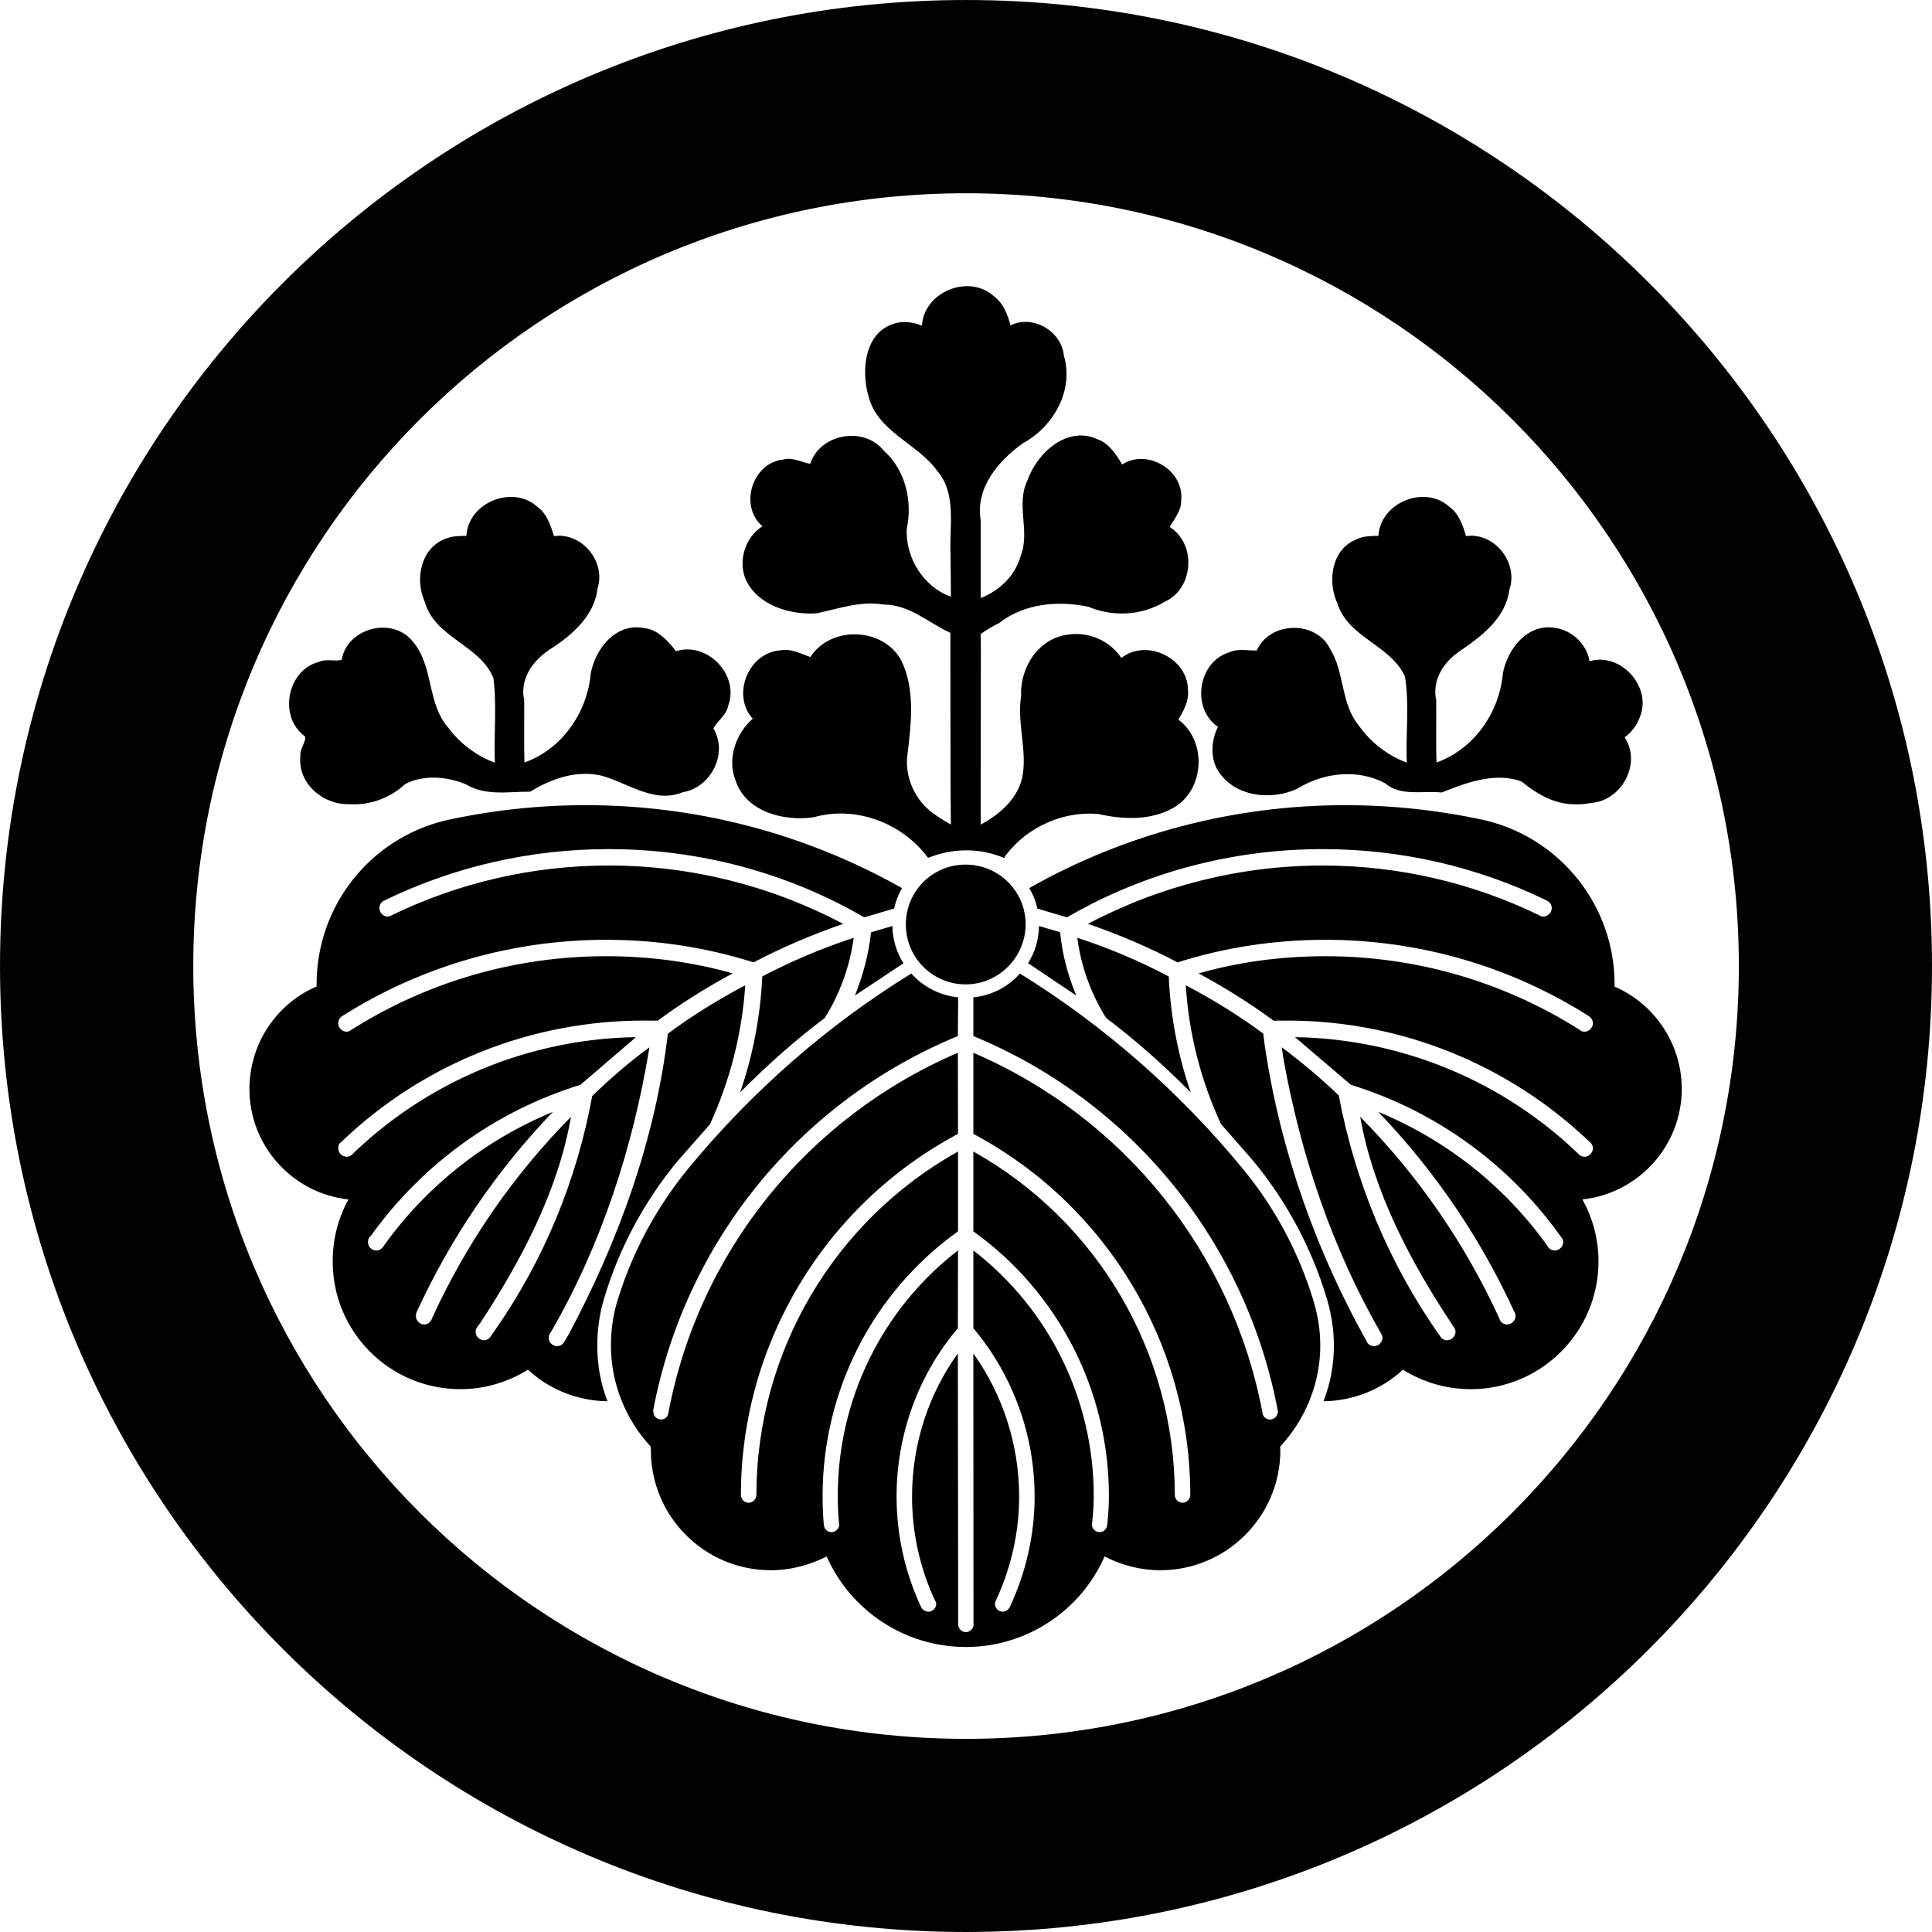
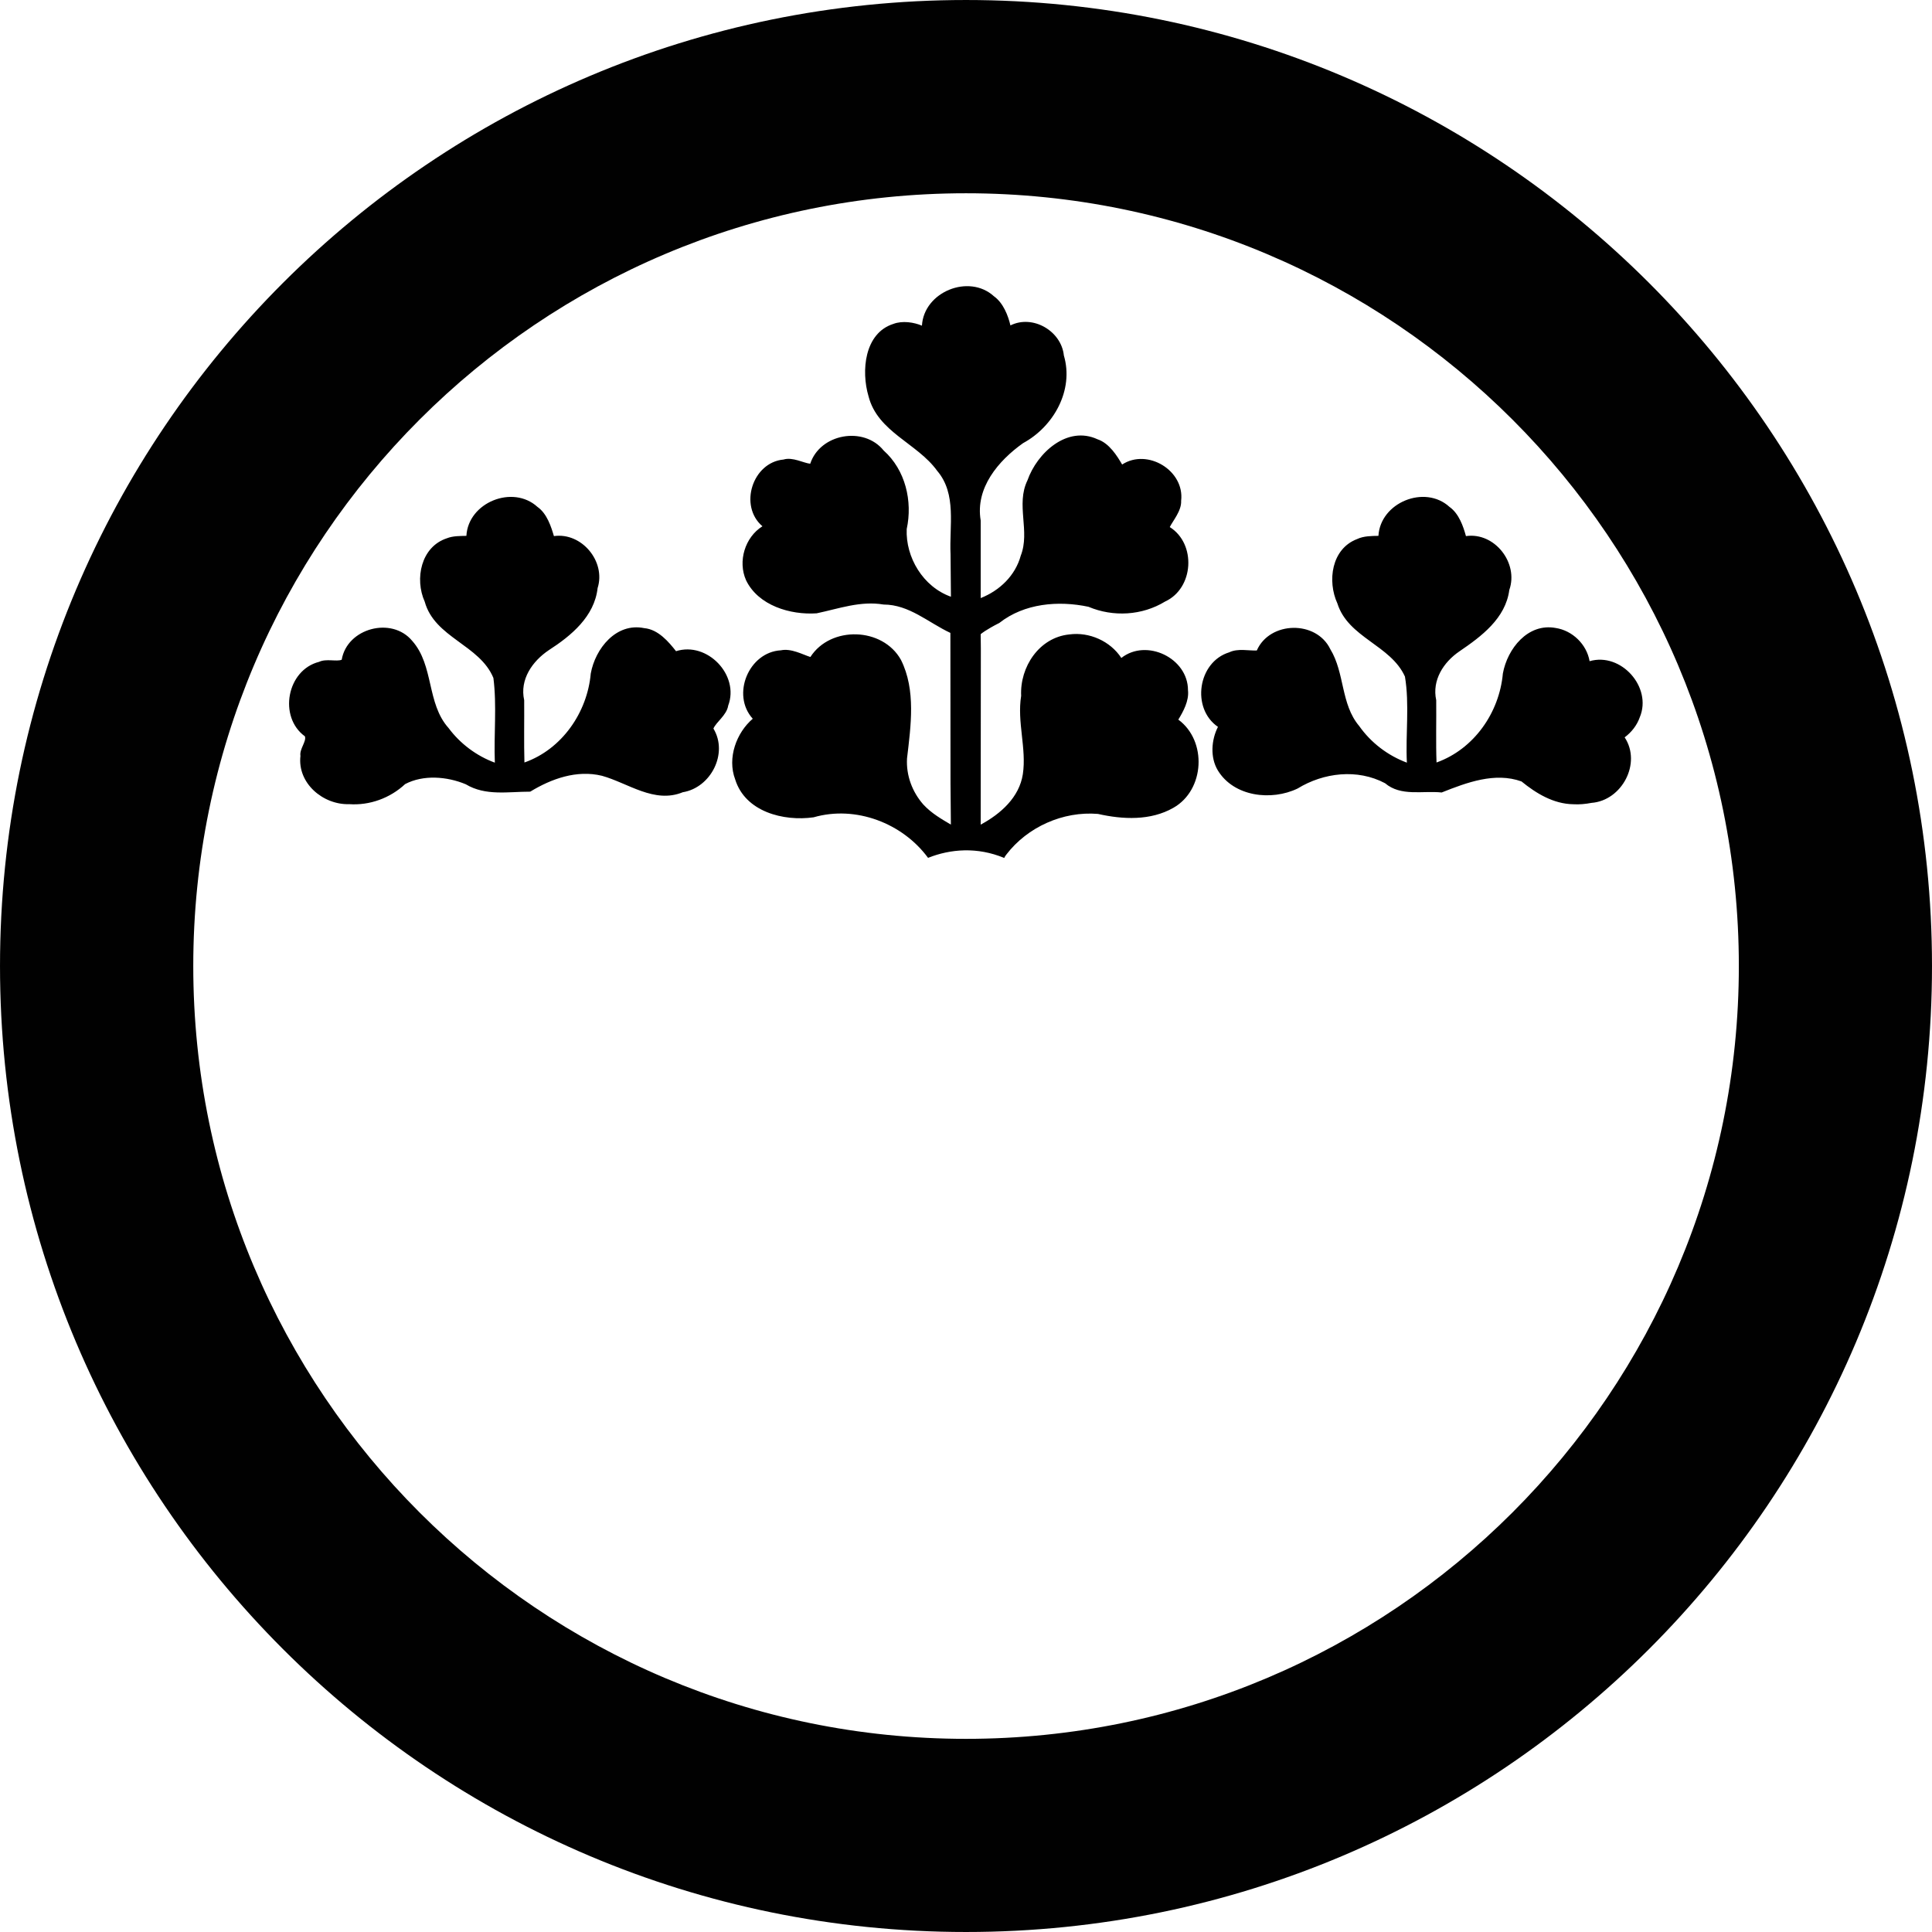
<svg xmlns="http://www.w3.org/2000/svg" xmlns:ns1="http://www.inkscape.org/namespaces/inkscape" xmlns:ns2="http://sodipodi.sourceforge.net/DTD/sodipodi-0.dtd" width="512" height="512" viewBox="0 0 135.467 135.467" version="1.1" id="svg1" ns1:version="1.3.2 (1:1.3.2+202311252150+091e20ef0f)" ns2:docname="53kiri.svg">
  <ns2:namedview id="namedview1" pagecolor="#ffffff" bordercolor="#000000" borderopacity="0.25" ns1:showpageshadow="2" ns1:pageopacity="0.0" ns1:pagecheckerboard="0" ns1:deskcolor="#d1d1d1" ns1:document-units="mm" ns1:zoom="1.0476431" ns1:cx="115.49735" ns1:cy="408.53608" ns1:window-width="2560" ns1:window-height="1376" ns1:window-x="0" ns1:window-y="27" ns1:window-maximized="1" ns1:current-layer="layer1" />
  <defs id="defs1" />
  <g ns1:label="Layer 1" ns1:groupmode="layer" id="layer1" transform="translate(-74.533)">
    <g id="g2" transform="matrix(0.66,0,0,0.66,84.662,6.636)">
      <g id="g1">
        <path d="m 87.28,-10.054 c -56.68,0 -102.626,45.947 -102.626,102.626 0,56.68 45.947,102.626 102.626,102.626 56.68,0 102.626,-45.947 102.626,-102.626 0,-56.68 -45.947,-102.626 -102.626,-102.626 z m 0,20.532 c 45.344,0 82.105,36.75 82.105,82.094 0,45.344 -36.762,82.105 -82.105,82.105 -45.344,0 -82.094,-36.762 -82.094,-82.105 0,-45.344 36.75,-82.094 82.094,-82.094 z" id="path7471" style="fill:#000000;fill-opacity:0.996;stroke:none;stroke-width:0.331" />
      </g>
      <g transform="matrix(0.274,0,0,-0.274,6.023,208.146)" id="g7476" style="fill:#000000;stroke:none">
        <g id="g7478" style="fill:#000000;stroke:none">
          <path d="m 281.844,463.738 c -9.857,13.417 -28.008,20.444 -44.375,15.719 -11.689,-1.654 -26.519,2.14 -30.406,14.688 -3.167,8.354 0.511,18.149 6.812,23.531 -8.418,9.278 -1.558,25.841 10.906,26.531 4.006,0.849 8.469,-1.657 11.438,-2.594 7.855,12.19 28.047,11.602 35.125,-1.125 5.856,-11.699 3.823,-25.618 2.344,-38.219 -0.374,-6.617 2.044,-12.984 6.315,-17.845 3.229,-3.52 7.358,-5.805 10.693,-7.801 l -0.146,15.989 c -0.016,19.448 -0.033,38.896 -0.049,58.344 -8.563,3.992 -15.94,10.988 -25.906,11 -8.942,1.515 -17.372,-1.609 -25.938,-3.406 -10.186,-0.696 -22.63,2.996 -27.375,12.812 -3.279,7.335 -0.45,16.682 6.344,20.938 -9.24,7.886 -3.88,24.773 8.188,25.875 3.49,1.079 7.834,-1.394 10.344,-1.625 3.802,11.642 20.76,14.698 28.469,5.125 8.457,-7.545 11.284,-19.659 8.938,-30.469 -0.456,-10.945 6.316,-22.364 17.146,-26.229 l -0.146,16.479 c -0.544,10.872 2.508,23.341 -5.188,32.344 -7.718,10.731 -23.092,15.01 -26.625,28.938 -2.876,9.707 -1.646,24.438 9.656,28.031 3.568,1.335 7.973,0.617 11.062,-0.688 0.738,13.114 18.224,20.226 27.906,11.406 3.662,-2.615 5.536,-7.576 6.406,-11.312 8.656,4.32 19.74,-2.149 20.719,-11.656 3.961,-13.435 -3.95,-27.562 -15.821,-33.989 -9.578,-6.808 -18.57,-17.36 -16.429,-29.98 0,-10.031 0,-20.062 0,-30.094 7.411,2.933 13.424,8.749 15.531,16.438 3.723,9.47 -1.982,19.781 2.594,29.188 3.721,10.623 15.392,21.419 27.188,15.938 4.559,-1.514 7.606,-6.489 9.531,-9.781 9.828,6.397 24.276,-2.332 22.875,-14.062 0.204,-3.867 -3.219,-7.768 -4.406,-10.188 10.357,-6.503 9.357,-23.738 -1.812,-28.875 -8.921,-5.442 -20.129,-6.073 -29.719,-2.031 -11.683,2.473 -24.866,1.346 -34.531,-6.25 -5.094,-2.587 -7.257,-4.29 -7.256,-4.403 l 0.063,-5.472 c -0.019,-22.781 -0.038,-45.562 -0.058,-68.344 7.747,4.177 14.96,10.565 16.344,19.562 1.495,10.01 -2.301,20.169 -0.656,30.375 -0.543,11.204 6.994,22.649 18.688,23.812 7.735,1.042 15.883,-2.59 20.156,-9.125 9.752,7.682 25.853,-0.037 25.844,-12.5 0.474,-4.14 -1.89,-8.355 -3.75,-11.406 11.22,-8.227 10.286,-27.281 -1.906,-34.188 -8.839,-5.065 -19.608,-4.558 -29.25,-2.375 -13.556,1.128 -27.32,-5.06 -35.498,-15.724 -0.487,-0.602 -0.583,-0.813 -0.85,-1.35 -10.432,4.342 -20.81,3.504 -29.528,0.043 z m -224.5,20.813 C 47.227,484.266 37.264,492.71 38.5,503.27 c -0.458,2.619 2.452,5.689 1.719,7.594 -10.359,7.515 -6.971,25.744 5.531,28.875 2.703,1.315 6.821,-0.005 8.75,0.812 2.051,12.232 19.367,16.875 27.312,7.344 8.535,-9.591 5.529,-24.247 14.128,-33.834 4.48,-6.053 10.893,-10.835 17.935,-13.416 -0.427,10.895 0.822,22.154 -0.562,32.844 -5.308,12.879 -22.763,15.563 -26.625,29.562 -3.975,8.84 -1.47,21.297 8.594,24.594 2.369,0.957 5.281,0.877 7.562,0.938 0.697,12.958 17.993,19.969 27.562,11.219 3.712,-2.602 5.308,-7.719 6.375,-11.312 10.781,1.53 20.208,-9.845 16.938,-20.156 -1.227,-10.995 -10.206,-18.457 -18.908,-24.06 -6.392,-4.292 -11.356,-11.375 -9.561,-19.409 0.064,-7.985 -0.127,-16.494 0.094,-24.156 14.534,5.115 24.396,19.421 25.719,34.5 1.757,9.7 9.862,19.82 20.719,17.594 5.486,-0.475 9.613,-5.466 12.344,-8.938 12.071,3.857 24.717,-9.245 20.219,-21.125 -0.55,-3.664 -4.689,-6.376 -5.719,-8.875 5.83,-9.618 -1.005,-22.933 -11.875,-24.688 -11.045,-4.537 -21.206,3.565 -31.344,6.375 -9.79,2.379 -19.596,-1.149 -27.812,-6.156 -8.511,0.019 -17.297,-1.761 -25,2.87 -7.338,3.059 -16.48,3.753 -23.5,0.068 -5.8,-5.423 -13.763,-8.358 -21.75,-7.781 z m 474.688,-0.031 c -7.682,0.113 -14.407,4.214 -20.094,8.844 -10.305,3.703 -21.234,-0.426 -30.938,-4.281 -7.441,0.777 -15.813,-1.641 -21.969,3.594 -10.734,5.684 -23.822,4.12 -33.906,-2.062 -10.167,-4.888 -24.687,-3.183 -30.906,7 -3.111,5.135 -2.495,11.983 0.031,16.906 -10.448,7.149 -7.825,25.186 4.375,28.906 3.331,1.629 7.749,0.546 10.688,0.719 5.022,11.4 23.053,11.801 28.5,0.5 5.655,-9.262 3.995,-21.262 11.188,-29.781 4.566,-6.478 11.08,-11.446 18.5,-14.219 -0.548,11.073 1.067,22.521 -0.75,33.375 -5.516,12.243 -21.991,15.034 -26.188,28.344 -3.993,8.713 -2.308,21.195 7.625,24.969 2.549,1.226 5.748,1.21 8.281,1.25 0.744,12.928 17.99,19.986 27.562,11.219 3.694,-2.605 5.36,-7.623 6.375,-11.312 11.136,1.607 20.491,-10.444 16.812,-20.875 -1.45,-11.036 -10.815,-18.006 -19.344,-23.812 -6.203,-4.226 -10.687,-11.202 -9,-18.938 0.086,-7.973 -0.17,-16.555 0.125,-24.156 14.51,5.199 24.343,19.292 25.719,34.5 1.739,9.606 9.682,19.651 20.469,17.656 6.51,-0.981 12.056,-6.368 13.156,-12.875 12.173,3.55 24.339,-10.073 19.469,-21.719 -1.084,-3.131 -3.233,-5.852 -5.875,-7.812 6.645,-10.014 -1.058,-24.513 -12.844,-25.406 -2.328,-0.435 -4.691,-0.685 -7.062,-0.531 z" id="path7480" style="fill:#000000;stroke:none" />
        </g>
-         <path d="m 275.64,216.081 c 0,-13.92 3,-27.72 8.94,-40.38 0.3,-0.3 0.42,-0.78 0.42,-1.26 0,-1.56 -1.44,-3 -3,-3 -1.2,0 -2.28,0.72 -2.82,1.74 -6.3,13.38 -9.54,28.14 -9.54,42.9 0,23.88 8.28,47.041 23.76,65.281 l 0.06,30.18 c -29.46,-22.74 -46.62,-57.78 -46.62,-95.101 0,-3.72 0.12,-7.32 0.48,-10.8 0.12,-0.12 0.12,-0.24 0.12,-0.36 0,-1.56 -1.44,-3 -3,-3 -1.56,0 -2.88,1.2 -3,2.82 -0.36,3.66 -0.48,7.5 -0.48,11.34 0,40.681 19.44,78.841 52.5,102.481 v 30.96 c -48.3,-27 -78.18,-78 -78.18,-133.261 v 0.06 c 0,-1.56 -1.44,-3 -3,-3 -1.68,0 -3,1.44 -3,3 v -0.06 c 0,58.621 32.4,112.501 84.18,140.101 l -0.06,31.44 c -58.44,-25.08 -100.56,-77.4 -112.26,-139.74 -0.18,-1.38 -1.38,-2.46 -2.82,-2.46 -1.68,0 -3,1.44 -3,3 0,0.24 0,0.36 -0.06,0.54 12.3,65.22 56.7,119.82 118.14,145.14 l 0.12,15 c -6.96,0.72 -13.44,3.96 -18.18,9.24 -32.7,-20.16 -61.86,-45.72 -86.46,-75.6 -12.6,-15.36 -22.08,-33.12 -27.72,-52.08 -1.56,-5.4 -2.28,-10.92 -2.28,-16.56 0,-14.52 5.52,-28.44 15.42,-39.181 0.06,-0.18 0.06,-0.54 0.06,-1.38 0,-25.68 20.76,-46.56 46.56,-46.56 7.44,0 14.88,1.92 21.6,5.34 9.48,-21.3 30.6,-35.1 54,-35.1 23.28,0 44.4,13.8 53.76,35.1 6.6,-3.42 14.04,-5.34 21.6,-5.34 25.68,0 46.56,20.88 46.56,46.56 0,0.84 -0.12,1.2 -0.06,1.38 9.9,10.741 15.54,24.661 15.54,39.181 0,5.64 -0.84,11.16 -2.4,16.56 -5.64,18.96 -15,36.72 -27.72,52.08 -24.6,29.88 -53.76,55.44 -86.34,75.6 -4.62,-5.28 -11.1,-8.52 -18.06,-9.24 v -15 c 61.32,-25.32 105.72,-79.92 118.02,-145.14 -0.06,-0.18 0.06,-0.3 0.06,-0.54 0,-1.56 -1.44,-3 -3,-3 -1.56,0 -2.76,1.08 -2.94,2.46 -11.7,62.34 -53.82,114.66 -112.14,139.74 v -31.44 c 51.72,-27.6 84.12,-81.48 84.12,-140.101 v 0.06 c 0,-1.56 -1.44,-3 -3,-3 -1.68,0 -3,1.44 -3,3 v -0.06 c 0,55.261 -29.88,106.261 -78.12,133.261 v -30.96 c 33,-23.64 52.56,-61.8 52.56,-102.481 0,-3.84 -0.24,-7.68 -0.66,-11.34 -0.18,-1.62 -1.38,-2.82 -2.94,-2.82 -1.68,0 -3,1.44 -3,3 0,0.12 0,0.24 0.06,0.36 0.42,3.48 0.66,7.08 0.66,10.8 0,37.321 -17.28,72.361 -46.68,95.101 v -30.18 c 15.36,-18.24 23.76,-41.401 23.76,-65.281 0,-14.76 -3.36,-29.52 -9.66,-42.9 -0.54,-1.02 -1.62,-1.74 -2.7,-1.74 -1.68,0 -3,1.44 -3,3 0,0.48 0,0.96 0.3,1.26 5.94,12.66 9.06,26.46 9.06,40.38 0,19.92 -6.24,39.361 -17.76,55.501 l 0.06,-105.061 h 0.06 c 0,-1.56 -1.44,-3 -3,-3 -1.68,0 -3,1.44 -3,3 v 0 L 293.4,271.582 c -11.64,-16.14 -17.76,-35.581 -17.76,-55.501 z M 112.32,278.242 Z m 28.56,-2.16 z m -5.64,3.12 z m -28.2,2.52 z m 35.4,-2.88 -1.62,-2.7 c -0.54,-1.02 -1.62,-1.74 -2.82,-1.74 -1.8,0 -3.24,1.56 -3.24,3.24 0,0.6 0.12,1.08 0.42,1.56 l 0.54,0.84 c 19.614,33.976 31.765,71.632 38.1,110.22 -7.98,-5.82 -15.3,-12.18 -22.2,-18.9 -5.938,-32.517 -18.779,-63.753 -37.74,-90.84 l -1.56,-2.28 c -0.6,-0.96 -1.56,-1.56 -2.64,-1.56 -1.8,0 -3.24,1.56 -3.24,3.24 0,0.72 0.12,1.32 0.54,1.8 l 1.26,1.68 c 15.838,24.184 30.144,51.079 35.16,79.92 -22.44,-22.68 -40.68,-49.2 -53.88,-78.12 -0.36,-1.32 -1.56,-2.4 -3,-2.4 -1.8,0 -3.24,1.56 -3.24,3.24 0,0.72 0.12,1.32 0.42,1.86 13.14,28.62 31.02,54.78 52.68,77.34 -26.22,-10.8 -48.9,-28.68 -65.46,-51.78 -0.6,-1.14 -1.8,-1.98 -3,-1.98 -1.8,0 -3.24,1.56 -3.24,3.24 0,0.96 0.36,1.92 1.14,2.46 19.98,27.9 48.42,48.42 81.24,58.56 l -0.06,-0.06 21.6,18.54 c -41.04,-0.66 -80.16,-16.74 -109.68,-45.12 -0.6,-0.78 -1.56,-1.26 -2.52,-1.26 -1.8,0 -3.24,1.56 -3.24,3.24 0,1.08 0.36,2.04 1.26,2.58 31.5,30.18 73.38,46.98 117.18,46.98 2.76,0 4.56,0 5.4,-0.06 9.12,6.78 18.96,12.9 29.1,18.36 -15.9,4.5 -32.46,6.66 -49.14,6.66 -35.04,0 -69.12,-9.84 -98.64,-28.5 -0.6,-0.54 -1.32,-0.78 -1.92,-0.78 -1.8,0 -3.24,1.56 -3.24,3.24 0,1.2 0.6,2.28 1.62,2.88 30.54,19.32 65.94,29.52 102.18,29.52 19.44,0 38.76,-2.88 57.24,-8.76 10.92,5.76 22.44,10.68 34.74,14.94 -28.02,14.82 -59.22,22.62 -90.9,22.62 -29.28,0 -58.08,-6.6 -84.36,-19.38 -0.48,-0.3 -0.96,-0.42 -1.32,-0.42 -1.8,0 -3.24,1.56 -3.24,3.24 0,1.32 0.72,2.52 1.92,3 27.12,13.2 56.76,19.92 87,19.92 34.8,0 69,-9 99.06,-26.46 l 11.58,3.42 c 0.6,2.76 1.68,5.52 3.06,7.92 -37.38,21.12 -79.62,32.16 -122.58,32.16 -18.6,0 -36.84,-2.04 -54.54,-5.94 -29.34,-7.14 -49.86,-33.3 -49.86,-63.54 0,-0.96 0,-1.32 -0.06,-0.84 -15.78,-6.84 -25.98,-22.44 -25.98,-39.72 0,-21.96 16.56,-40.44 38.4,-42.84 -4.08,-7.32 -6.12,-15.6 -6.12,-24 0,-27.36 22.08,-49.56 49.56,-49.56 9.24,0 18.24,2.64 26.16,7.56 8.4,-7.8 19.44,-12.12 30.84,-12.24 -2.76,6.96 -3.96,14.28 -3.96,21.6 0,6.12 0.84,12.24 2.58,18.06 5.82,19.62 15.66,37.98 28.86,53.82 l 12.36,14.04 h -0.06 c 7.74,16.92 12.42,35.16 13.62,53.76 -10.68,-5.64 -20.76,-11.88 -30,-18.78 -4.85,-41.069 -19.143,-80.369 -38.52,-116.7 z m 298.68,92.88 v -0.24 c 6.326,-33.452 19.559,-65.456 39.3,-93.24 0.54,-0.96 1.5,-1.56 2.7,-1.56 1.68,0 3.24,1.56 3.24,3.24 0,0.72 -0.24,1.32 -0.6,1.8 -16.416,24.561 -31.161,52.141 -36.36,81.6 22.44,-22.68 40.68,-49.2 53.94,-78.12 0.3,-1.32 1.5,-2.4 3.06,-2.4 1.68,0 3.24,1.56 3.24,3.24 0,0.36 -0.12,0.6 -0.12,0.9 -13.2,28.98 -31.08,55.38 -53.1,78.3 26.22,-10.8 48.9,-28.68 65.46,-51.78 0.48,-1.14 1.68,-1.98 3,-1.98 1.68,0 3.24,1.56 3.24,3.24 0,0.48 -0.12,0.96 -0.3,1.26 -19.98,28.5 -48.78,49.5 -82.02,59.76 l -21.6,18.42 v 0.06 c 41.16,-0.66 80.64,-16.98 110.22,-45.66 0.54,-0.48 1.26,-0.72 1.98,-0.72 1.68,0 3.24,1.56 3.24,3.24 0,0.72 -0.24,1.44 -0.78,2.04 -31.62,30.48 -73.74,47.52 -117.66,47.52 -2.88,0 -4.68,0 -5.34,-0.06 -9.18,6.78 -19.02,12.9 -29.1,18.36 15.84,4.5 32.4,6.66 49.2,6.66 34.92,0 69,-9.84 98.46,-28.5 0.54,-0.54 1.26,-0.78 1.98,-0.78 1.68,0 3.24,1.56 3.24,3.24 0,1.2 -0.72,2.28 -1.68,2.88 -30.48,19.32 -65.88,29.52 -102,29.52 -19.56,0 -38.88,-2.88 -57.36,-8.76 -10.92,5.76 -22.44,10.68 -34.74,14.94 28.02,14.82 59.22,22.62 91.02,22.62 29.16,0 57.84,-6.6 84,-19.32 0.48,-0.36 0.96,-0.48 1.56,-0.48 1.68,0 3.24,1.56 3.24,3.24 0,1.32 -0.84,2.52 -1.98,3 -27.06,13.2 -56.7,19.92 -86.82,19.92 -34.92,0 -69.12,-9 -99.18,-26.46 l -11.52,3.42 c -0.54,2.76 -1.62,5.52 -3.12,7.92 37.26,21.12 79.5,32.16 122.58,32.16 18.48,0 36.72,-2.04 54.48,-5.94 29.28,-7.14 49.92,-33.3 49.92,-63.54 0,-0.96 -0.12,-1.32 -0.06,-0.84 15.78,-6.84 26.1,-22.44 26.1,-39.72 0,-21.96 -16.68,-40.44 -38.52,-42.84 4.08,-7.32 6.24,-15.6 6.24,-24 0,-27.36 -22.2,-49.56 -49.56,-49.56 -9.36,0 -18.36,2.64 -26.28,7.56 -8.4,-7.8 -19.44,-12.12 -30.78,-12.24 2.7,6.96 4.02,14.28 4.02,21.6 0,6.12 -0.96,12.24 -2.7,18.06 -5.82,19.62 -15.66,37.98 -28.8,53.82 l -12.3,14.04 c -7.8,16.92 -12.48,35.16 -13.62,53.76 10.74,-5.64 20.82,-11.88 30.12,-18.78 l -0.06,-0.06 0.36,-3.12 0.6,-4.08 c 6.168,-39.452 19.712,-77.333 39.18,-112.14 0.42,-1.02 1.5,-1.74 2.82,-1.74 1.68,0 3.24,1.56 3.24,3.24 0,0.6 -0.24,1.08 -0.48,1.56 -18.886,32.794 -31.048,68.826 -37.8,105.96 l -0.6,3.96 -0.12,1.08 v 0.06 c 7.92,-5.94 15.48,-12.3 22.26,-18.84 z m 8.16,-8.4 z m -125.16,80.76 z m 0.72,-6.84 z m 0,0.06 c 0,-4.98 -1.44,-10.02 -4.2,-14.4 l 18.66,-12.54 c -3.3,7.92 -5.46,16.2 -6.24,24.54 z m 14.52,-26.94 z m 35.82,7.38 c -11.22,5.94 -23.1,10.98 -35.46,15 1.44,-11.1 5.28,-21.66 11.16,-31.08 11.28,-8.46 22.2,-18.18 32.82,-28.86 -4.98,14.4 -7.86,29.52 -8.52,44.94 z m 32.46,-71.22 z m -150.48,94.08 z m -39.6,-22.86 c 11.28,5.94 23.16,10.98 35.46,15 -1.5,-11.1 -5.34,-21.66 -11.22,-31.08 -11.28,-8.46 -22.2,-18.18 -32.82,-28.86 4.98,14.4 7.86,29.52 8.58,44.94 z m 42.24,17.1 z m -0.06,0.06 c -0.9,-8.34 -3.06,-16.62 -6.24,-24.54 l 18.78,12.48 v 0.06 c -2.76,4.38 -4.2,9.42 -4.26,14.4 z m 59.94,3.06 c 0,12.84 -10.44,23.16 -23.28,23.16 -12.84,0 -23.16,-10.32 -23.16,-23.16 0,-0.36 0,-0.36 0,-0.12 0,-12.72 10.32,-23.16 23.16,-23.16 12.84,0 23.16,10.44 23.28,23.16 0,-0.24 0,-0.24 0,0.12 z" id="path7482" style="fill:#000000;stroke:none" />
      </g>
    </g>
  </g>
</svg>